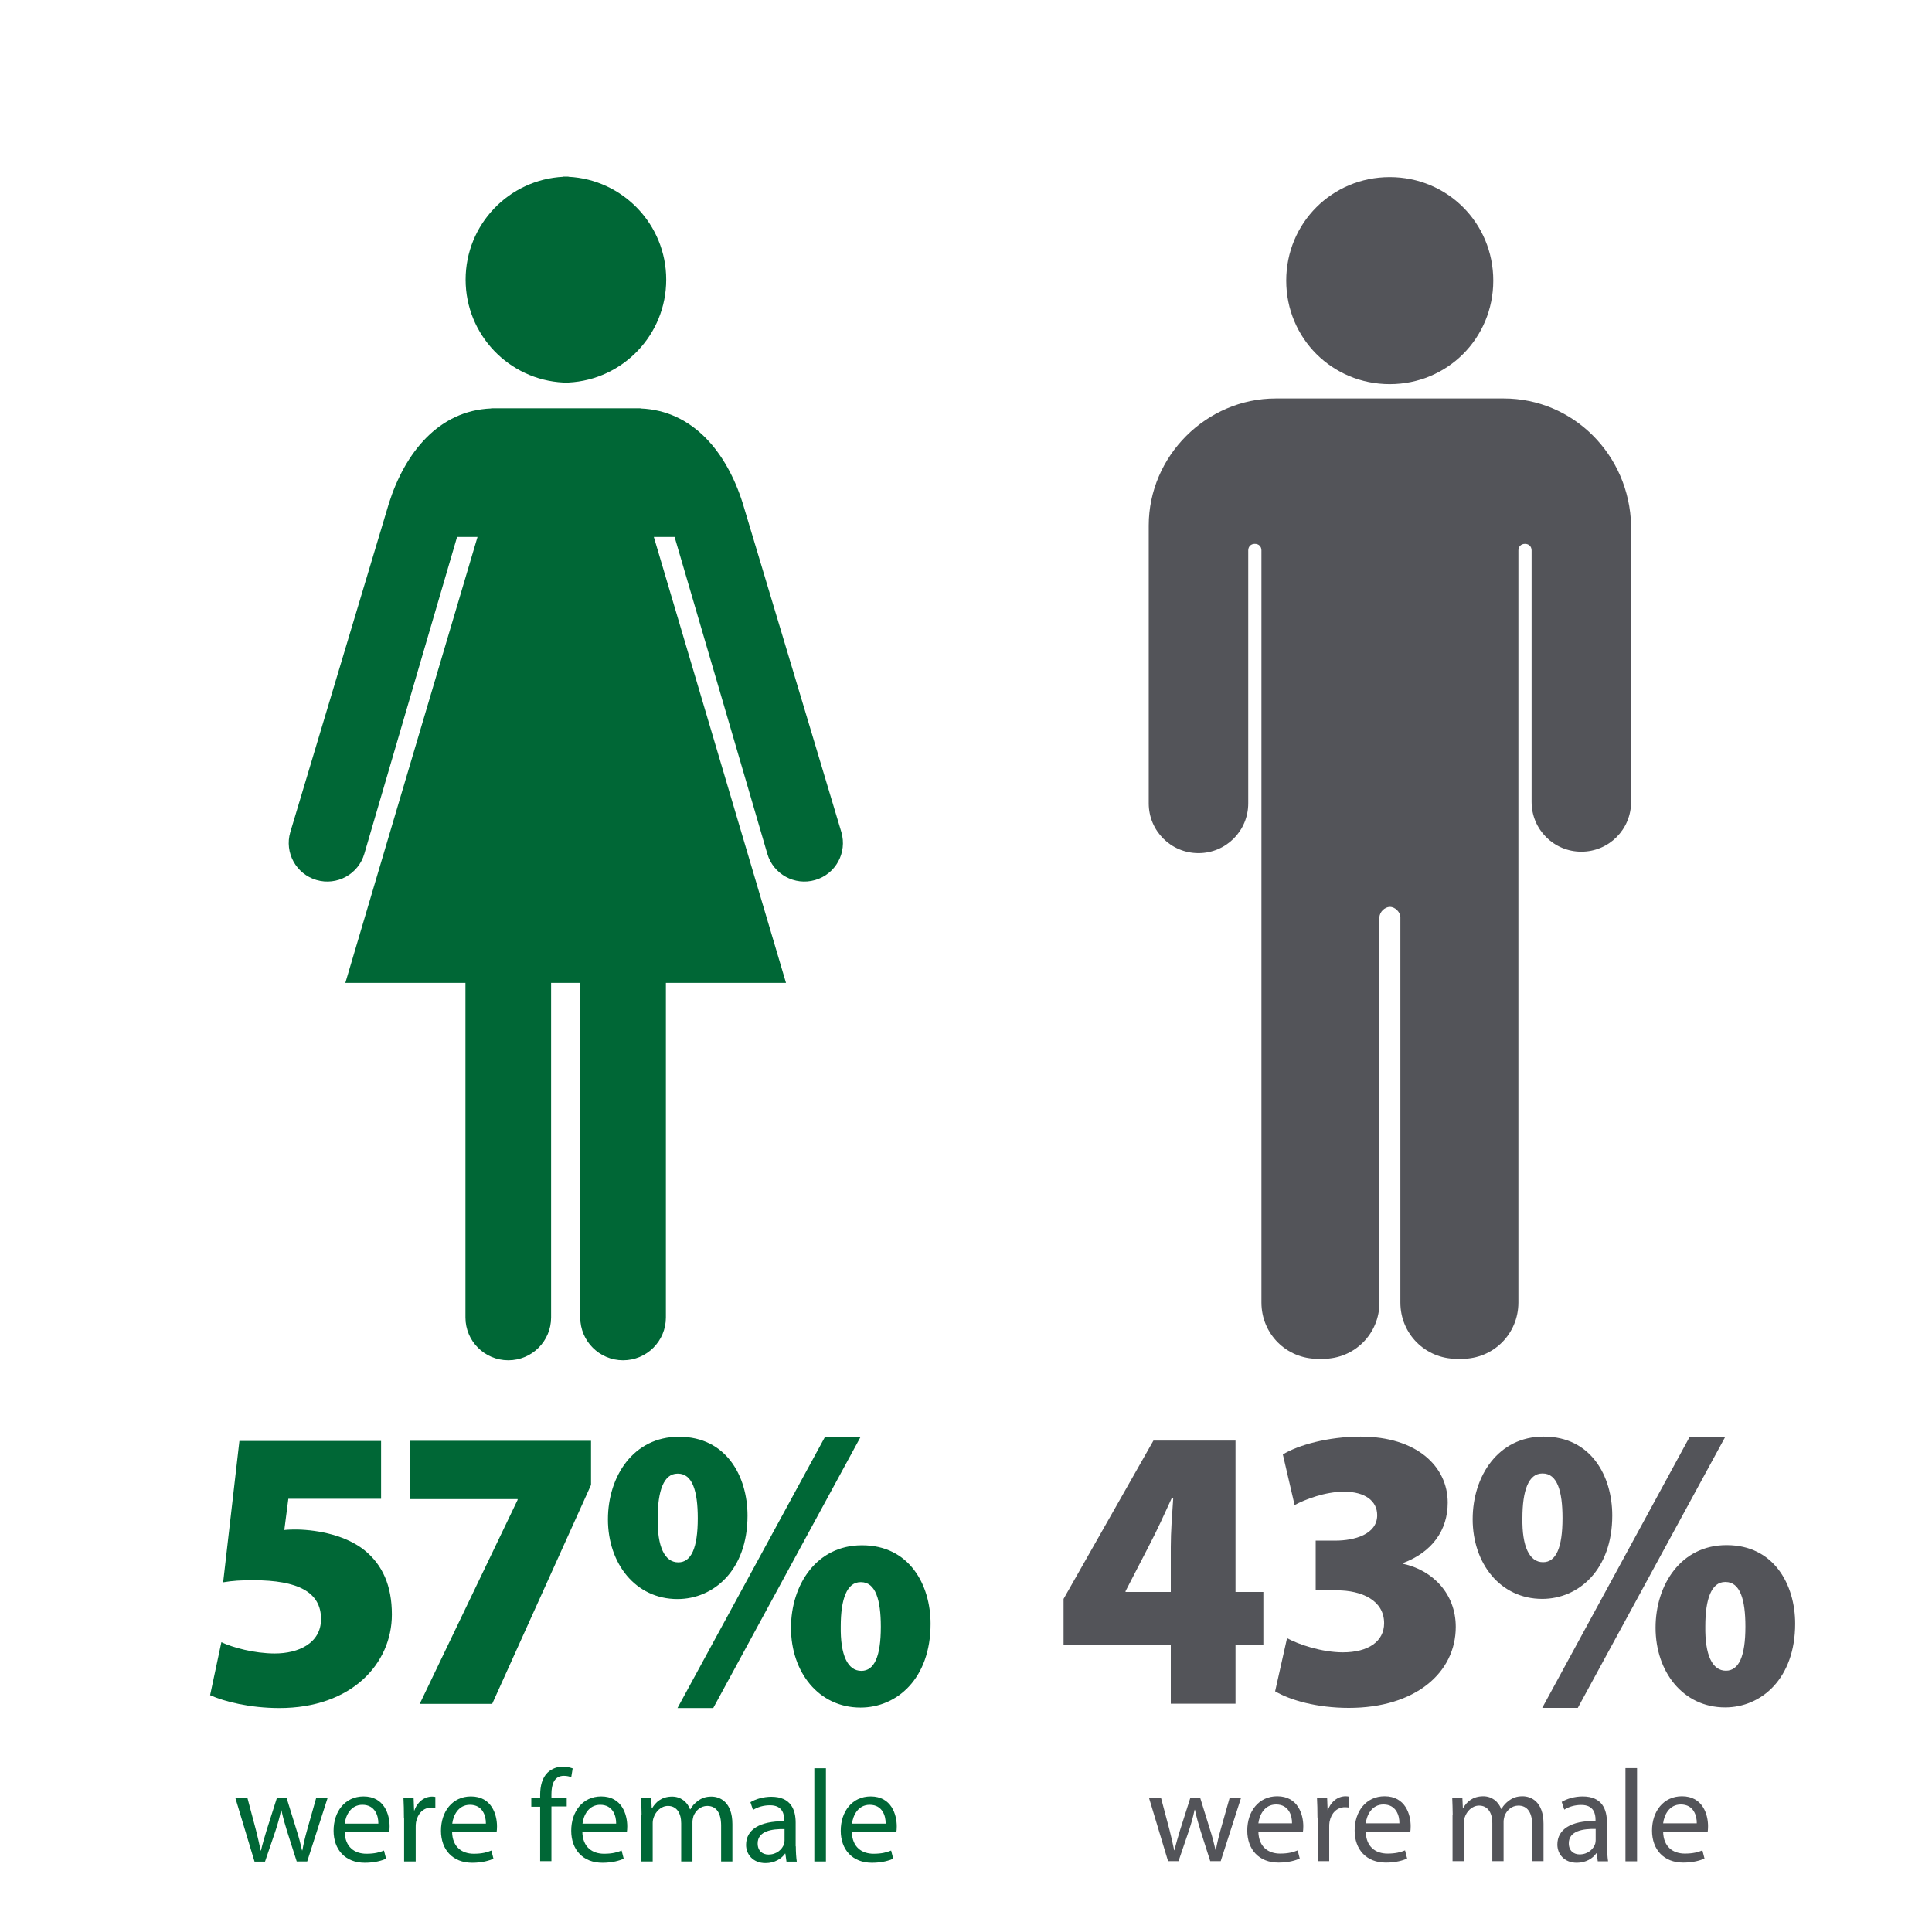
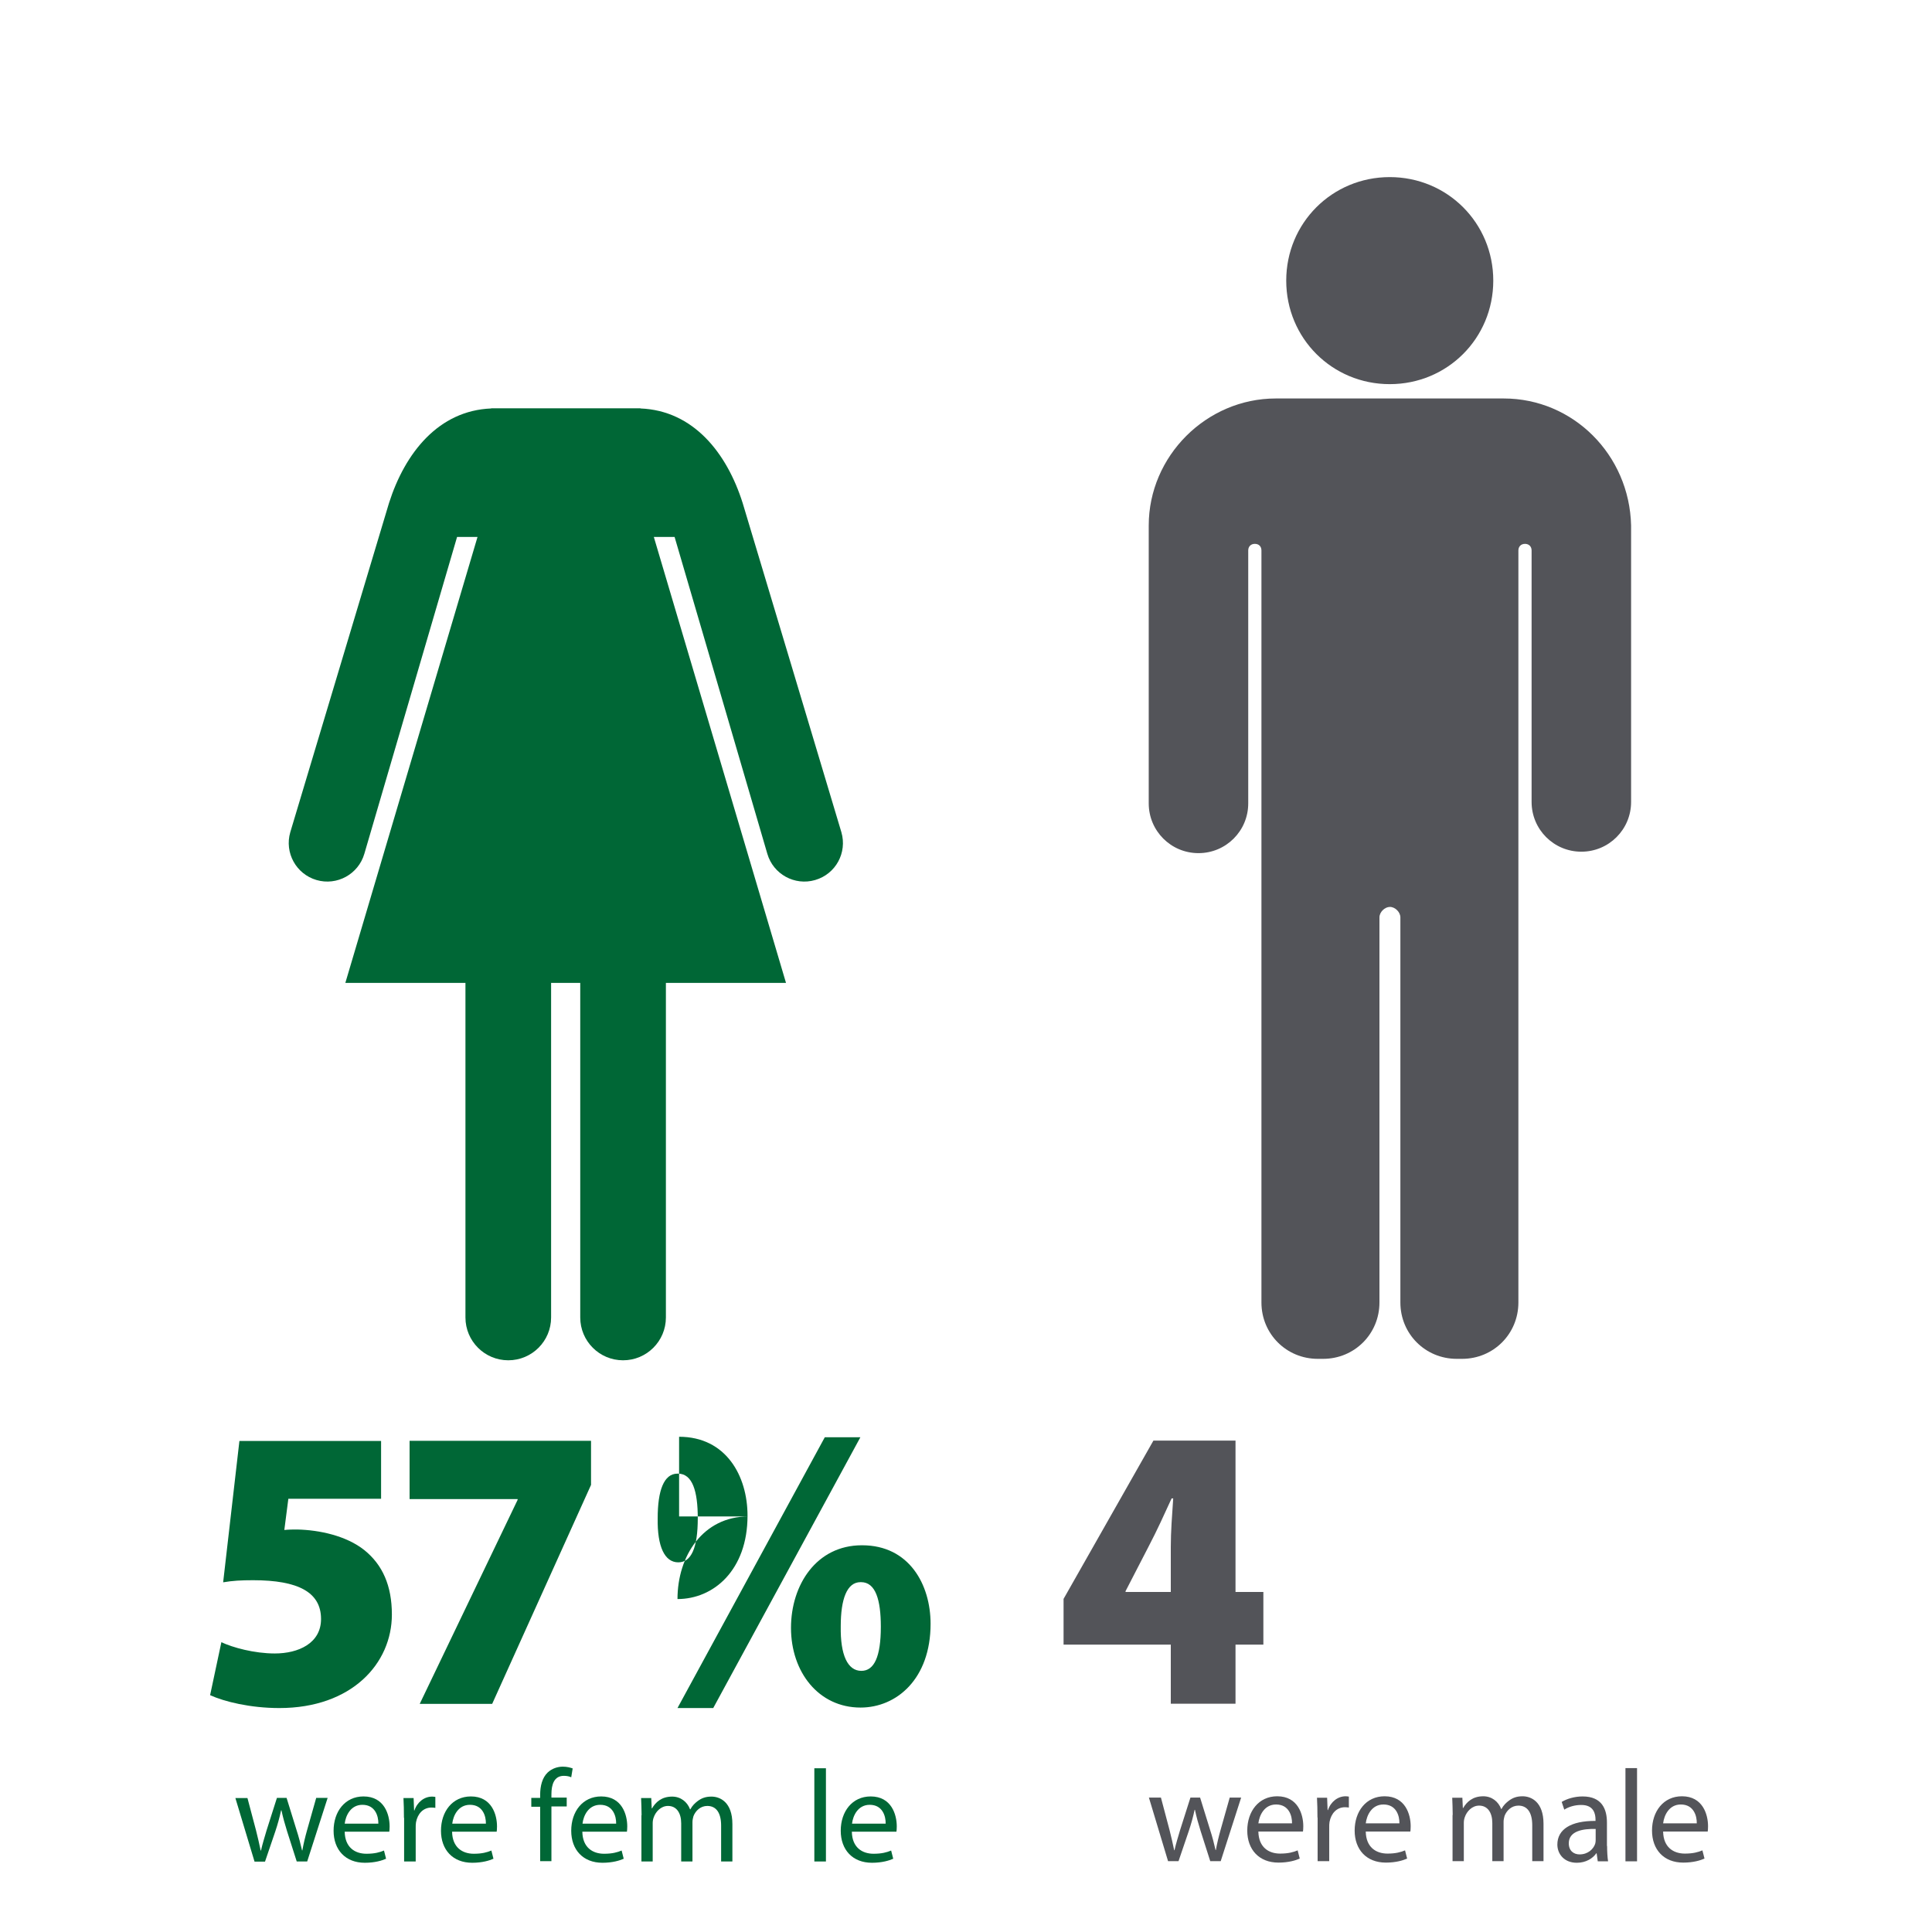
<svg xmlns="http://www.w3.org/2000/svg" version="1.1" id="Layer_1" x="0px" y="0px" viewBox="0 0 1200 1200" style="enable-background:new 0 0 1200 1200;" xml:space="preserve">
  <style type="text/css">
	.st0{fill:#535459;}
	.st1{fill-rule:evenodd;clip-rule:evenodd;fill:#006736;}
	.st2{fill:#006736;}
</style>
  <path class="st0" d="M863.2,238.6c35.8,0,64.3-28.5,64.3-64.3S899,110,863.2,110s-64.3,28.5-64.3,64.3S827.4,238.6,863.2,238.6z   M934,247.5H792.4c-43.1,0-78.9,35.8-78.9,78.9V499c0,17.1,13.8,30.9,30.9,30.9c17.1,0,30.9-13.8,30.9-30.9l0-157.1  c0-2.4,1.6-4.1,4.1-4.1s4.1,1.6,4.1,4.1V809c0,19.5,15.5,35,35,35h3.3c19.5,0,35-15.5,35-35l0-239.2c0-3.3,3.3-6.5,6.5-6.5  c3.3,0,6.5,3.3,6.5,6.5V809c0,19.5,15.5,35,35,35h3.3c19.5,0,35-15.5,35-35l0-467.1c0-2.4,1.6-4.1,4.1-4.1c2.4,0,4.1,1.6,4.1,4.1  v156.2c0,17.1,13.8,30.9,30.9,30.9c17.1,0,30.9-13.8,30.9-30.9l0-171.7C1012.1,282.5,977.1,247.5,934,247.5L934,247.5z" />
  <g>
-     <path class="st1" d="M413.8,173.7c0-34.2-26.9-62.2-60.7-63.9v-0.1c-0.5,0-1.1,0-1.6,0c-0.5,0-1.1,0-1.6,0v0.1   c-33.8,1.7-60.7,29.6-60.7,63.9c0,34.2,26.9,62.2,60.7,63.9v0.1c0.5,0,1.1,0,1.6,0c0.5,0,1.1,0,1.6,0v-0.1   C386.9,235.9,413.8,207.9,413.8,173.7L413.8,173.7z" />
    <path class="st1" d="M522.6,516.9c-0.2-0.9-61.3-204.4-61.3-204.4c-9.9-31.4-30.8-57.5-63.5-58.8v-0.1h-92.7v0.1   c-32.6,1.3-53.5,27.4-63.5,58.8c0,0-61,203.5-61.3,204.4c-3.7,12.7,3.6,26,16.3,29.7c12.7,3.7,26-3.6,29.7-16.3   c0.3-0.9,57.6-196.8,57.6-196.8h12.7l-82.1,277h74.6v207.8c0,14.7,11.9,26.6,26.6,26.6c14.7,0,26.6-11.9,26.6-26.6l0-207.8h18.1   v207.8c0,14.7,11.9,26.6,26.6,26.6s26.6-11.9,26.6-26.6l0-207.8h74.6l-82.1-277H419c0,0,57.4,195.9,57.6,196.8   c3.7,12.7,17,20,29.7,16.3C519.1,542.9,526.3,529.6,522.6,516.9L522.6,516.9z" />
  </g>
  <g>
    <path class="st2" d="M236.7,930.9h-57.6l-2.5,19.4c3-0.3,5.5-0.3,8-0.3c13.6,0.3,30.4,3.8,41.7,12.8c11.3,9.1,17.1,22.1,17.1,40   c0,30.4-24.9,58.1-69.9,58.1c-18.1,0-34.2-4-43-8l7-32.9c7,3.3,20.4,7,33.2,7c14.6,0,28.7-6.3,28.7-21.4   c0-16.6-14.1-24.1-42.2-24.1c-7.5,0-12.8,0.3-18.6,1.3l10.1-87.8h88V930.9z" />
    <path class="st2" d="M367.1,894.9v27.4l-61.4,136h-45l60.8-126.7v-0.5h-67.1v-36.2H367.1z" />
-     <path class="st2" d="M421.8,892.4c29.2,0,42.5,24.4,42.5,49c0,33.9-21.1,51.8-43.5,51.8c-26.1,0-43.2-22.1-43.2-49.5   c0-26.7,15.8-51.3,44-51.3H421.8z M420.8,915.3c-8.5,0-12.3,10.6-12.3,27.7c-0.3,17.6,4.3,27.4,12.8,27.4c8,0,12.1-8.8,12.1-27.4   c0-16.8-3.3-27.7-12.3-27.7H420.8z M420.8,1060.9l91.5-168.2h22.1L443,1060.9H420.8z M535.5,959.8c29.2,0,42.5,24.4,42.5,48.8   c0,34.2-21.1,52-43.5,52c-26.1,0-43.2-22.1-43.2-49.5c0-26.7,15.8-51.3,44-51.3H535.5z M534.5,982.7c-8.5,0-12.3,10.6-12.3,27.4   c-0.3,17.9,4.3,27.7,12.8,27.7c8,0,12.1-8.8,12.1-27.4c0-16.8-3.3-27.7-12.3-27.7H534.5z" />
+     <path class="st2" d="M421.8,892.4c29.2,0,42.5,24.4,42.5,49c0,33.9-21.1,51.8-43.5,51.8c0-26.7,15.8-51.3,44-51.3H421.8z M420.8,915.3c-8.5,0-12.3,10.6-12.3,27.7c-0.3,17.6,4.3,27.4,12.8,27.4c8,0,12.1-8.8,12.1-27.4   c0-16.8-3.3-27.7-12.3-27.7H420.8z M420.8,1060.9l91.5-168.2h22.1L443,1060.9H420.8z M535.5,959.8c29.2,0,42.5,24.4,42.5,48.8   c0,34.2-21.1,52-43.5,52c-26.1,0-43.2-22.1-43.2-49.5c0-26.7,15.8-51.3,44-51.3H535.5z M534.5,982.7c-8.5,0-12.3,10.6-12.3,27.4   c-0.3,17.9,4.3,27.7,12.8,27.7c8,0,12.1-8.8,12.1-27.4c0-16.8-3.3-27.7-12.3-27.7H534.5z" />
    <path class="st2" d="M153.7,1116.8l5.3,20c1.1,4.4,2.1,8.6,2.9,12.6h0.2c0.9-4,2.2-8.2,3.5-12.6l6.4-20.1h6l6.1,19.7   c1.5,4.6,2.6,8.9,3.5,12.9h0.2c0.7-4,1.7-8.2,3-12.8l5.6-19.8h7.1l-12.7,39.5h-6.5l-6-18.8c-1.4-4.5-2.5-8.4-3.5-13h-0.2   c-1,4.7-2.2,8.9-3.6,13.1l-6.4,18.8h-6.5l-11.9-39.5H153.7z" />
    <path class="st2" d="M214.1,1137.8c0.2,9.6,6.3,13.6,13.5,13.6c5.1,0,8.3-0.9,10.9-2l1.3,5.1c-2.5,1.1-6.9,2.5-13.2,2.5   c-12.1,0-19.4-8.1-19.4-19.9c0-11.9,7.1-21.3,18.6-21.3c12.9,0,16.2,11.3,16.2,18.6c0,1.5-0.1,2.5-0.2,3.3H214.1z M235,1132.7   c0.1-4.6-1.9-11.7-9.9-11.7c-7.3,0-10.4,6.7-11,11.7H235z" />
    <path class="st2" d="M250.9,1129.1c0-4.6-0.1-8.6-0.3-12.3h6.3l0.3,7.7h0.2c1.8-5.3,6.2-8.6,11-8.6c0.7,0,1.3,0.1,2,0.2v6.8   c-0.7-0.1-1.5-0.2-2.4-0.2c-5.1,0-8.6,3.8-9.6,9.1c-0.2,1.1-0.2,2.2-0.2,3.3v21.1h-7.2V1129.1z" />
    <path class="st2" d="M280.8,1137.8c0.2,9.6,6.3,13.6,13.5,13.6c5.1,0,8.3-0.9,10.9-2l1.3,5.1c-2.5,1.1-6.9,2.5-13.2,2.5   c-12.1,0-19.4-8.1-19.4-19.9c0-11.9,7.1-21.3,18.6-21.3c12.9,0,16.2,11.3,16.2,18.6c0,1.5-0.1,2.5-0.2,3.3H280.8z M301.8,1132.7   c0.1-4.6-1.9-11.7-9.9-11.7c-7.3,0-10.4,6.7-11,11.7H301.8z" />
    <path class="st2" d="M335.5,1156.2v-34H330v-5.5h5.5v-1.9c0-5.5,1.3-10.6,4.6-13.8c2.7-2.6,6.3-3.7,9.5-3.7c2.6,0,4.7,0.6,6.1,1.1   l-0.9,5.5c-1.1-0.5-2.5-0.9-4.6-0.9c-6,0-7.7,5.4-7.7,11.4v2.1h9.5v5.5h-9.5v34H335.5z" />
    <path class="st2" d="M361.7,1137.8c0.2,9.6,6.3,13.6,13.5,13.6c5.1,0,8.3-0.9,10.9-2l1.3,5.1c-2.5,1.1-6.9,2.5-13.2,2.5   c-12.1,0-19.4-8.1-19.4-19.9c0-11.9,7.1-21.3,18.6-21.3c12.9,0,16.2,11.3,16.2,18.6c0,1.5-0.1,2.5-0.2,3.3H361.7z M382.7,1132.7   c0.1-4.6-1.9-11.7-9.9-11.7c-7.3,0-10.4,6.7-11,11.7H382.7z" />
    <path class="st2" d="M398.5,1127.5c0-4.2-0.2-7.4-0.3-10.7h6.3l0.3,6.4h0.2c2.2-3.8,5.9-7.3,12.5-7.3c5.3,0,9.4,3.3,11.1,7.9h0.2   c1.2-2.3,2.9-3.9,4.5-5.1c2.4-1.8,4.9-2.8,8.6-2.8c5.3,0,13,3.4,13,17.1v23.2h-7v-22.3c0-7.7-2.9-12.2-8.6-12.2   c-4.2,0-7.3,3-8.6,6.4c-0.3,1.1-0.6,2.4-0.6,3.6v24.5h-7v-23.7c0-6.3-2.8-10.8-8.2-10.8c-4.4,0-7.7,3.6-8.9,7.2   c-0.4,1.1-0.6,2.3-0.6,3.5v23.8h-7V1127.5z" />
-     <path class="st2" d="M494.3,1146.8c0,3.4,0.2,6.8,0.6,9.5h-6.4l-0.7-5h-0.2c-2.1,3.1-6.4,5.9-12.1,5.9c-8,0-12.1-5.6-12.1-11.3   c0-9.5,8.5-14.8,23.7-14.7v-0.8c0-3.3-0.9-9.2-9-9.1c-3.8,0-7.6,1.1-10.4,2.9l-1.6-4.8c3.3-2,8.1-3.4,13-3.4   c12.2,0,15.1,8.2,15.1,16.1V1146.8z M487.3,1136.1c-7.8-0.2-16.7,1.2-16.7,8.9c0,4.7,3.1,6.9,6.7,6.9c5.2,0,8.6-3.3,9.7-6.6   c0.2-0.7,0.3-1.5,0.3-2.3V1136.1z" />
    <path class="st2" d="M505.8,1098.3h7.2v57.9h-7.2V1098.3z" />
    <path class="st2" d="M529.1,1137.8c0.2,9.6,6.3,13.6,13.5,13.6c5.1,0,8.3-0.9,10.9-2l1.3,5.1c-2.5,1.1-6.9,2.5-13.2,2.5   c-12.1,0-19.4-8.1-19.4-19.9c0-11.9,7.1-21.3,18.6-21.3c12.9,0,16.2,11.3,16.2,18.6c0,1.5-0.1,2.5-0.2,3.3H529.1z M550.1,1132.7   c0.1-4.6-1.9-11.7-9.9-11.7c-7.3,0-10.4,6.7-11,11.7H550.1z" />
  </g>
  <g>
    <path class="st0" d="M727.2,1058.2v-36.7h-66.6v-28.4l55.8-98.3h51v94h17.3v32.7h-17.3v36.7H727.2z M727.2,988.8v-27.9   c0-9.6,0.8-19.9,1.5-30.2h-1c-4.5,9.8-8.8,19.4-14.3,29.9l-14.3,27.7v0.5H727.2z" />
-     <path class="st0" d="M799.4,1017.5c7,3.8,21.4,8.8,34.7,8.8c15.8,0,25.6-6.8,25.6-18.1c0-14.3-14.1-20.4-29.2-20.4h-13.3v-30.9   h12.3c11.6,0,25.9-3.8,25.9-15.8c0-8.8-7.5-14.6-20.6-14.6c-11.8,0-24.1,4.8-30.7,8.3l-7.3-31.4c9.3-5.8,28.2-11.1,48.3-11.1   c34.7,0,54.1,18.4,54.1,41c0,17.1-9.6,30.7-27.7,37.5v0.5c18.4,4,32.7,18.6,32.7,39.2c0,28.4-25.1,50.3-66.4,50.3   c-19.9,0-36.5-4.8-45.8-10.3L799.4,1017.5z" />
-     <path class="st0" d="M958.9,892.3c29.2,0,42.5,24.4,42.5,49c0,33.9-21.1,51.8-43.5,51.8c-26.1,0-43.2-22.1-43.2-49.5   c0-26.7,15.8-51.3,44-51.3H958.9z M957.9,915.2c-8.5,0-12.3,10.6-12.3,27.7c-0.3,17.6,4.3,27.4,12.8,27.4c8,0,12.1-8.8,12.1-27.4   c0-16.8-3.3-27.7-12.3-27.7H957.9z M957.9,1060.8l91.5-168.2h22.1L980,1060.8H957.9z M1072.5,959.7c29.2,0,42.5,24.4,42.5,48.8   c0,34.2-21.1,52-43.5,52c-26.1,0-43.2-22.1-43.2-49.5c0-26.7,15.8-51.3,44-51.3H1072.5z M1071.5,982.6c-8.5,0-12.3,10.6-12.3,27.4   c-0.3,17.9,4.3,27.7,12.8,27.7c8,0,12.1-8.8,12.1-27.4c0-16.8-3.3-27.7-12.3-27.7H1071.5z" />
    <path class="st0" d="M721.1,1116.6l5.3,20c1.1,4.4,2.1,8.6,2.9,12.6h0.2c0.9-4,2.2-8.2,3.5-12.6l6.4-20.1h6l6.1,19.7   c1.5,4.6,2.6,8.9,3.5,12.9h0.2c0.7-4,1.7-8.2,3-12.8l5.6-19.8h7.1l-12.7,39.5h-6.5l-6-18.8c-1.4-4.5-2.5-8.4-3.5-13.1h-0.2   c-1,4.7-2.2,8.9-3.6,13.1l-6.4,18.8h-6.5l-11.9-39.5H721.1z" />
    <path class="st0" d="M781.6,1137.7c0.2,9.6,6.3,13.6,13.5,13.6c5.1,0,8.3-0.9,10.9-2l1.3,5.1c-2.5,1.1-6.9,2.5-13.2,2.5   c-12.1,0-19.4-8.1-19.4-19.9c0-11.9,7.1-21.3,18.6-21.3c12.9,0,16.2,11.3,16.2,18.6c0,1.5-0.1,2.5-0.2,3.3H781.6z M802.5,1132.5   c0.1-4.6-1.9-11.7-9.9-11.7c-7.3,0-10.4,6.7-11,11.7H802.5z" />
    <path class="st0" d="M818.3,1128.9c0-4.6-0.1-8.6-0.3-12.3h6.3l0.3,7.7h0.2c1.8-5.3,6.2-8.6,11-8.6c0.7,0,1.3,0.1,2,0.2v6.8   c-0.7-0.1-1.5-0.2-2.4-0.2c-5.1,0-8.6,3.8-9.6,9.1c-0.2,1.1-0.2,2.2-0.2,3.3v21.1h-7.2V1128.9z" />
    <path class="st0" d="M848.3,1137.7c0.2,9.6,6.3,13.6,13.5,13.6c5.1,0,8.3-0.9,10.9-2l1.3,5.1c-2.5,1.1-6.9,2.5-13.2,2.5   c-12.1,0-19.4-8.1-19.4-19.9c0-11.9,7.1-21.3,18.6-21.3c12.9,0,16.2,11.3,16.2,18.6c0,1.5-0.1,2.5-0.2,3.3H848.3z M869.2,1132.5   c0.1-4.6-1.9-11.7-9.9-11.7c-7.3,0-10.4,6.7-11,11.7H869.2z" />
    <path class="st0" d="M902.3,1127.3c0-4.2-0.2-7.4-0.3-10.7h6.3l0.3,6.4h0.2c2.2-3.8,5.9-7.3,12.5-7.3c5.3,0,9.4,3.3,11.1,7.9h0.2   c1.2-2.3,2.9-3.9,4.5-5.1c2.4-1.8,4.9-2.8,8.6-2.8c5.3,0,13,3.4,13,17.1v23.2h-7v-22.3c0-7.7-2.9-12.2-8.6-12.2   c-4.2,0-7.3,3-8.6,6.4c-0.3,1.1-0.6,2.4-0.6,3.6v24.5h-7v-23.7c0-6.3-2.8-10.8-8.2-10.8c-4.4,0-7.7,3.6-8.9,7.2   c-0.4,1.1-0.6,2.3-0.6,3.5v23.8h-7V1127.3z" />
    <path class="st0" d="M998.2,1146.6c0,3.4,0.2,6.8,0.6,9.5h-6.4l-0.7-5h-0.2c-2.1,3.1-6.4,5.9-12.1,5.9c-8,0-12.1-5.6-12.1-11.3   c0-9.5,8.5-14.8,23.7-14.7v-0.8c0-3.3-0.9-9.2-9-9.1c-3.8,0-7.6,1.1-10.4,2.9l-1.6-4.8c3.3-2,8.1-3.4,13-3.4   c12.2,0,15.1,8.2,15.1,16.2V1146.6z M991.1,1136c-7.8-0.2-16.7,1.2-16.7,8.9c0,4.7,3.1,6.9,6.7,6.9c5.2,0,8.6-3.3,9.7-6.6   c0.2-0.7,0.3-1.5,0.3-2.3V1136z" />
    <path class="st0" d="M1009.6,1098.2h7.2v57.9h-7.2V1098.2z" />
    <path class="st0" d="M1033,1137.7c0.2,9.6,6.3,13.6,13.5,13.6c5.1,0,8.3-0.9,10.9-2l1.3,5.1c-2.5,1.1-6.9,2.5-13.2,2.5   c-12.1,0-19.4-8.1-19.4-19.9c0-11.9,7.1-21.3,18.6-21.3c12.9,0,16.2,11.3,16.2,18.6c0,1.5-0.1,2.5-0.2,3.3H1033z M1053.9,1132.5   c0.1-4.6-1.9-11.7-9.9-11.7c-7.3,0-10.4,6.7-11,11.7H1053.9z" />
  </g>
  <g>
</g>
</svg>